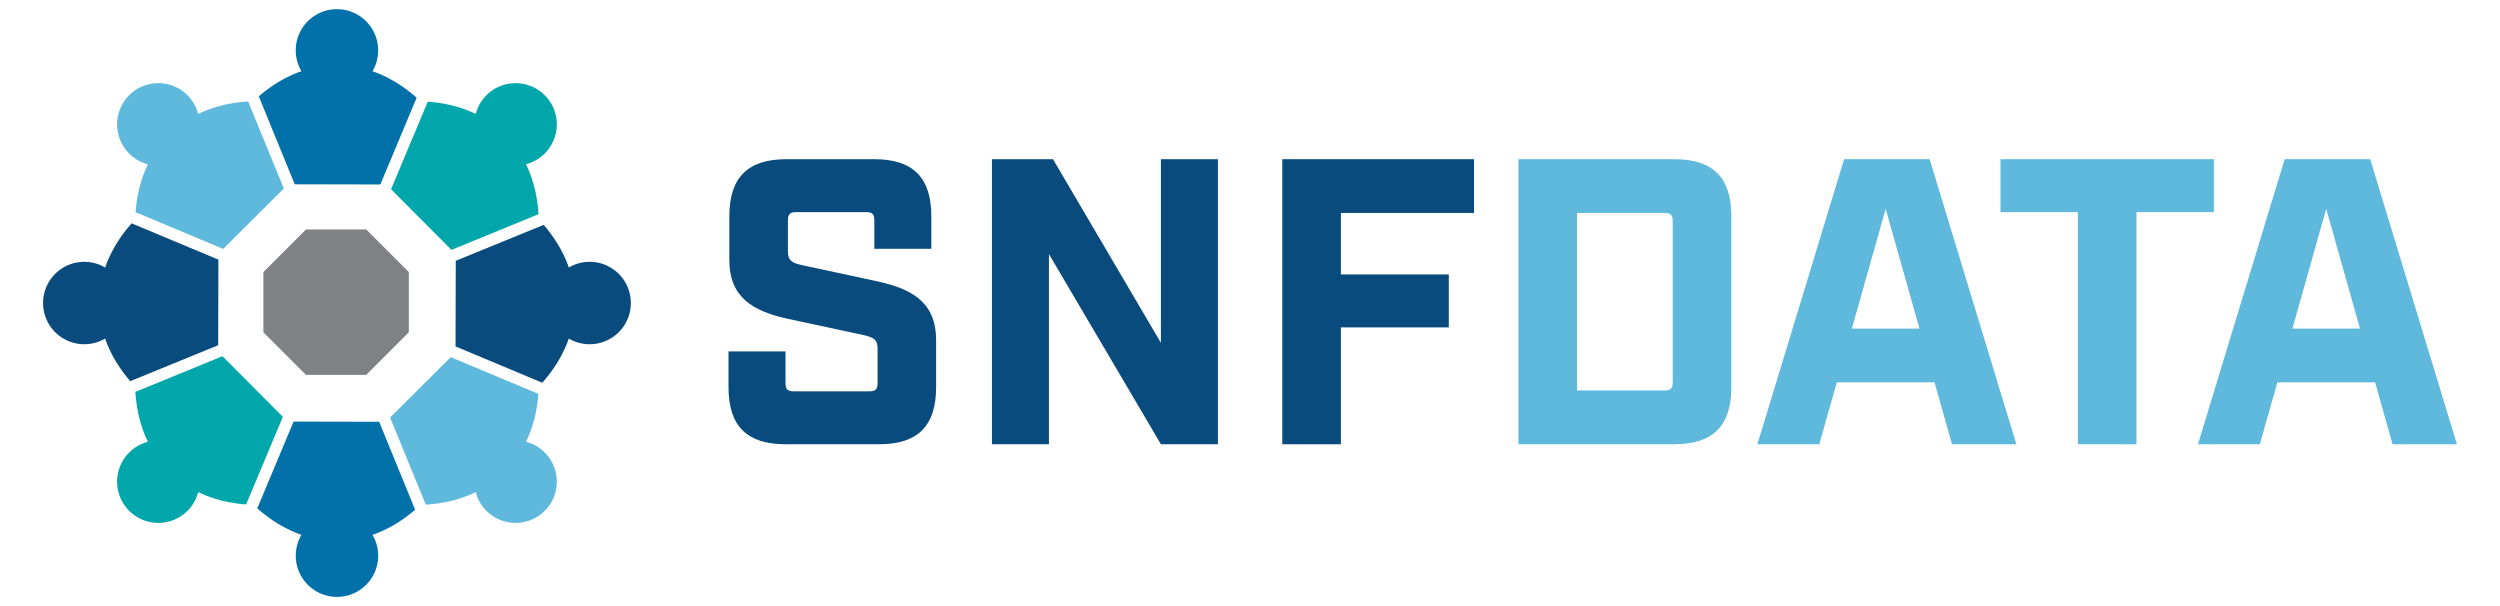
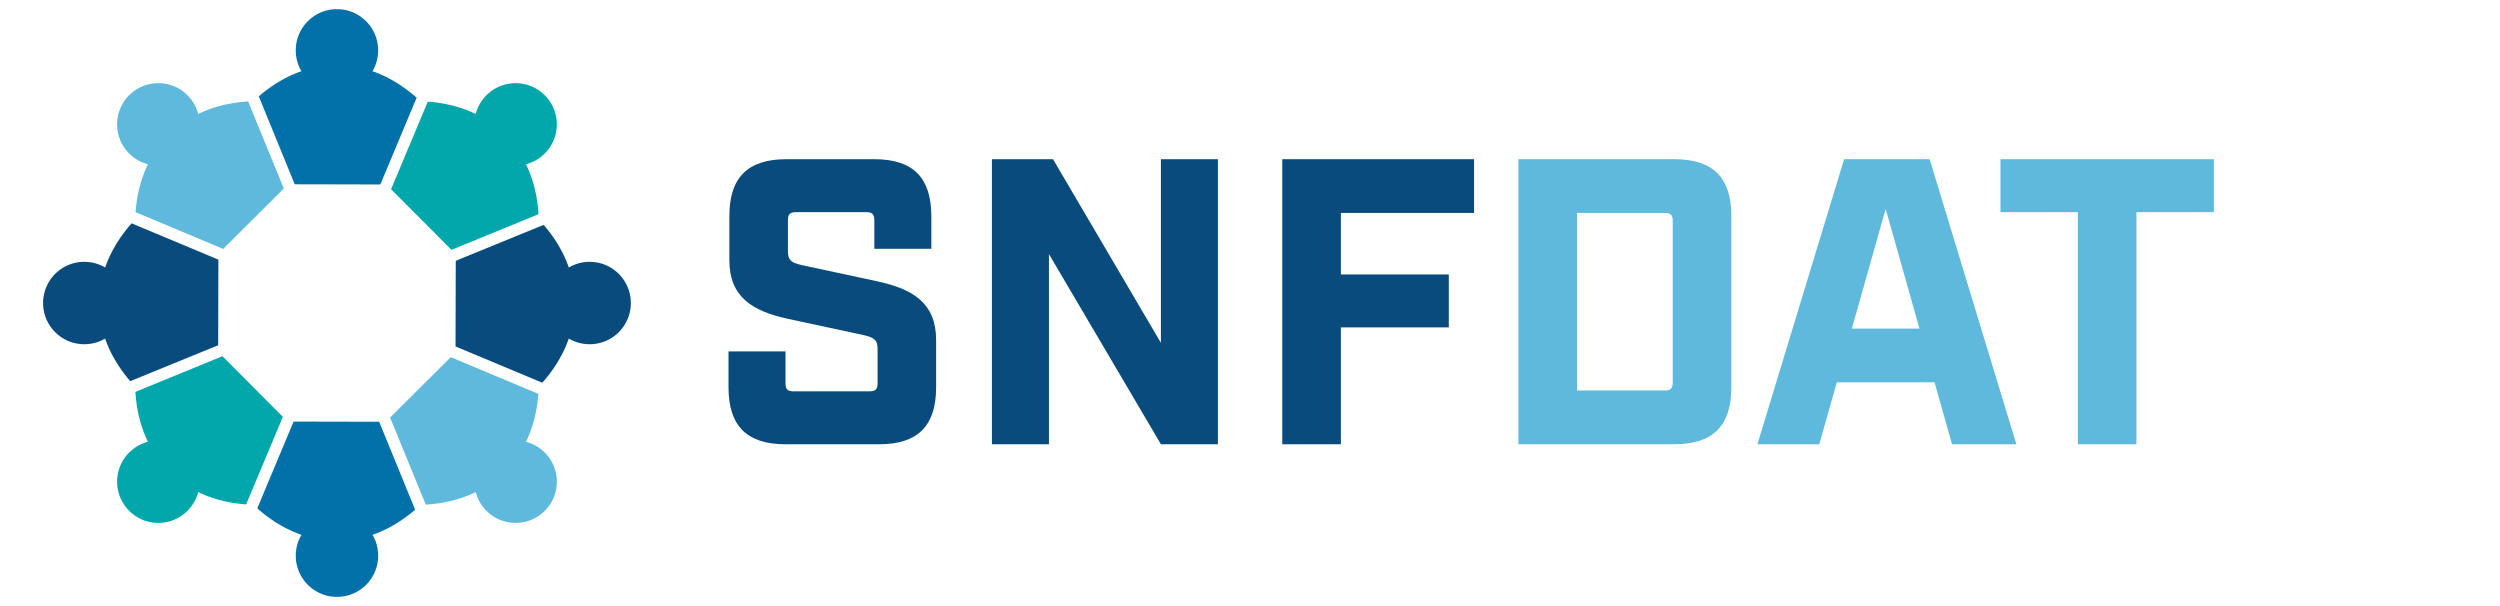
<svg xmlns="http://www.w3.org/2000/svg" height="160" width="660" viewBox="0 0 660 160" xml:space="preserve" y="0" x="0" version="1.1">
  <style type="text/css">.st0{fill:#01a7aa}.st1{fill:#5eb9dd}.st2{fill:#0270a9}.st3{fill:#0a4b7e}</style>
  <path d="M119.19 65.964l22.981-9.418c-.29-4.773-1.381-9.226-3.304-13.186a10.817 10.817 0 004.946-2.83c4.25-4.251 4.25-11.139 0-15.39-4.25-4.25-11.138-4.25-15.388 0a10.732 10.732 0 00-2.83 4.947c-3.816-1.845-8.086-2.918-12.655-3.256l-9.699 23.126" class="st0" stroke-width=".966" />
  <path d="M102.99 110.236l9.418 22.98c4.773-.289 9.226-1.38 13.186-3.303a10.817 10.817 0 002.83 4.946c4.251 4.25 11.139 4.25 15.39 0 4.25-4.25 4.25-11.138 0-15.388a10.732 10.732 0 00-4.947-2.83c1.845-3.816 2.918-8.086 3.256-12.655l-23.126-9.699" class="st1" stroke-width=".966" />
  <path d="M58.728 94.036l-22.981 9.418c.29 4.773 1.381 9.226 3.303 13.186a10.817 10.817 0 00-4.945 2.83c-4.25 4.251-4.25 11.139 0 15.39 4.25 4.25 11.138 4.25 15.388 0a10.817 10.817 0 002.83-4.947c3.816 1.845 8.086 2.918 12.655 3.256l9.699-23.126" class="st0" stroke-width=".966" />
  <path d="M77.507 111.298l-9.583 22.904c3.574 3.169 7.496 5.545 11.66 6.994a10.855 10.855 0 00-1.497 5.506c0 6.009 4.868 10.877 10.877 10.877 6.008 0 10.877-4.868 10.877-10.877 0-2.009-.55-3.883-1.497-5.496 3.999-1.391 7.786-3.652 11.253-6.646l-9.495-23.213" class="st2" stroke-width=".966" />
  <path d="M120.262 91.457l22.904 9.582c3.168-3.574 5.545-7.496 6.994-11.66a10.855 10.855 0 005.506 1.498c6.009 0 10.877-4.868 10.877-10.877s-4.868-10.877-10.877-10.877c-2.01 0-3.883.55-5.497 1.497-1.39-4-3.651-7.786-6.636-11.254l-23.213 9.486" class="st3" stroke-width=".966" />
  <path d="M74.928 49.764l-9.419-22.98c-4.772.289-9.225 1.38-13.186 3.303a10.817 10.817 0 00-2.83-4.946c-4.25-4.25-11.138-4.25-15.388 0s-4.25 11.138 0 15.388a10.732 10.732 0 004.945 2.83c-1.845 3.816-2.917 8.086-3.255 12.655l23.126 9.699" class="st1" stroke-width=".966" />
  <path d="M57.656 68.543l-22.904-9.582c-3.169 3.583-5.545 7.496-6.994 11.66a10.855 10.855 0 00-5.506-1.498c-6.009 0-10.877 4.868-10.877 10.877s4.868 10.877 10.877 10.877c2.009 0 3.883-.55 5.496-1.497 1.391 4 3.652 7.786 6.637 11.254l23.213-9.486" class="st3" stroke-width=".966" />
  <path d="M100.41 48.702l9.584-22.904c-3.584-3.169-7.497-5.545-11.66-6.994a10.855 10.855 0 001.497-5.506c0-6.009-4.868-10.877-10.877-10.877-6.008 0-10.877 4.868-10.877 10.877 0 2.009.55 3.883 1.497 5.496-4 1.391-7.786 3.652-11.254 6.646l9.486 23.213" class="st2" stroke-width=".966" />
-   <path transform="matrix(.966 0 0 .966 -52.584 -215.161)" fill-rule="evenodd" clip-rule="evenodd" fill="#808184" d="M166.16 313.55v-16.46l-11.64-11.64h-16.46l-11.64 11.64v16.46l11.64 11.64h16.46z" />
  <g transform="matrix(.966 0 0 .966 -52.584 -215.161)" id="g36">
    <path d="M253.53 328.56v-9.79h15.58v8.68c0 1.67.56 2.23 2.23 2.23h20.7c1.67 0 2.23-.56 2.23-2.23v-9.35c0-2.45-.89-3.11-3.78-3.78l-20.7-4.45c-9.79-2.11-16.03-6.01-16.03-16.03v-12.02c0-10.57 5.01-15.58 15.58-15.58h24.04c10.57 0 15.58 5.01 15.58 15.58v8.91h-15.58v-7.79c0-1.67-.56-2.23-2.23-2.23H272c-1.67 0-2.23.56-2.23 2.23v8.46c0 2.45.89 3.12 3.78 3.78l20.7 4.45c9.79 2.12 16.02 6.01 16.02 16.03v12.91c0 10.57-5.01 15.58-15.58 15.58h-25.6c-10.56-.01-15.56-5.01-15.56-15.59z" class="st3" />
    <path d="M325.52 266.24h16.69l29.49 50.19v-50.19h15.58v77.9H371.7l-30.6-51.97v51.97h-15.58z" class="st3" />
    <path d="M404.86 266.24h52.42v14.69h-36.39v16.81h29.49v14.47h-29.49v31.94h-16.02v-77.91z" class="st3" />
    <path d="M469.4 266.24h42.62c10.57 0 15.58 5.01 15.58 15.58v46.74c0 10.57-5.01 15.58-15.58 15.58H469.4zm39.95 63.21c1.67 0 2.23-.56 2.23-2.23v-44.07c0-1.67-.56-2.23-2.23-2.23h-23.93v48.52h23.93z" class="st1" />
    <path d="M583.13 327.23h-26.71l-4.79 16.91h-16.91l23.7-77.9h23.37l23.7 77.9h-17.58zm-4.12-14.69l-9.24-32.72-9.24 32.72z" class="st1" />
    <path d="M622.3 280.71h-21.15v-14.47h58.31v14.47h-21.15v63.43H622.3z" class="st1" />
-     <path d="M703.53 327.23h-26.71l-4.79 16.91h-16.91l23.7-77.9h23.37l23.7 77.9h-17.58zm-4.12-14.69l-9.24-32.72-9.24 32.72z" class="st1" />
  </g>
</svg>